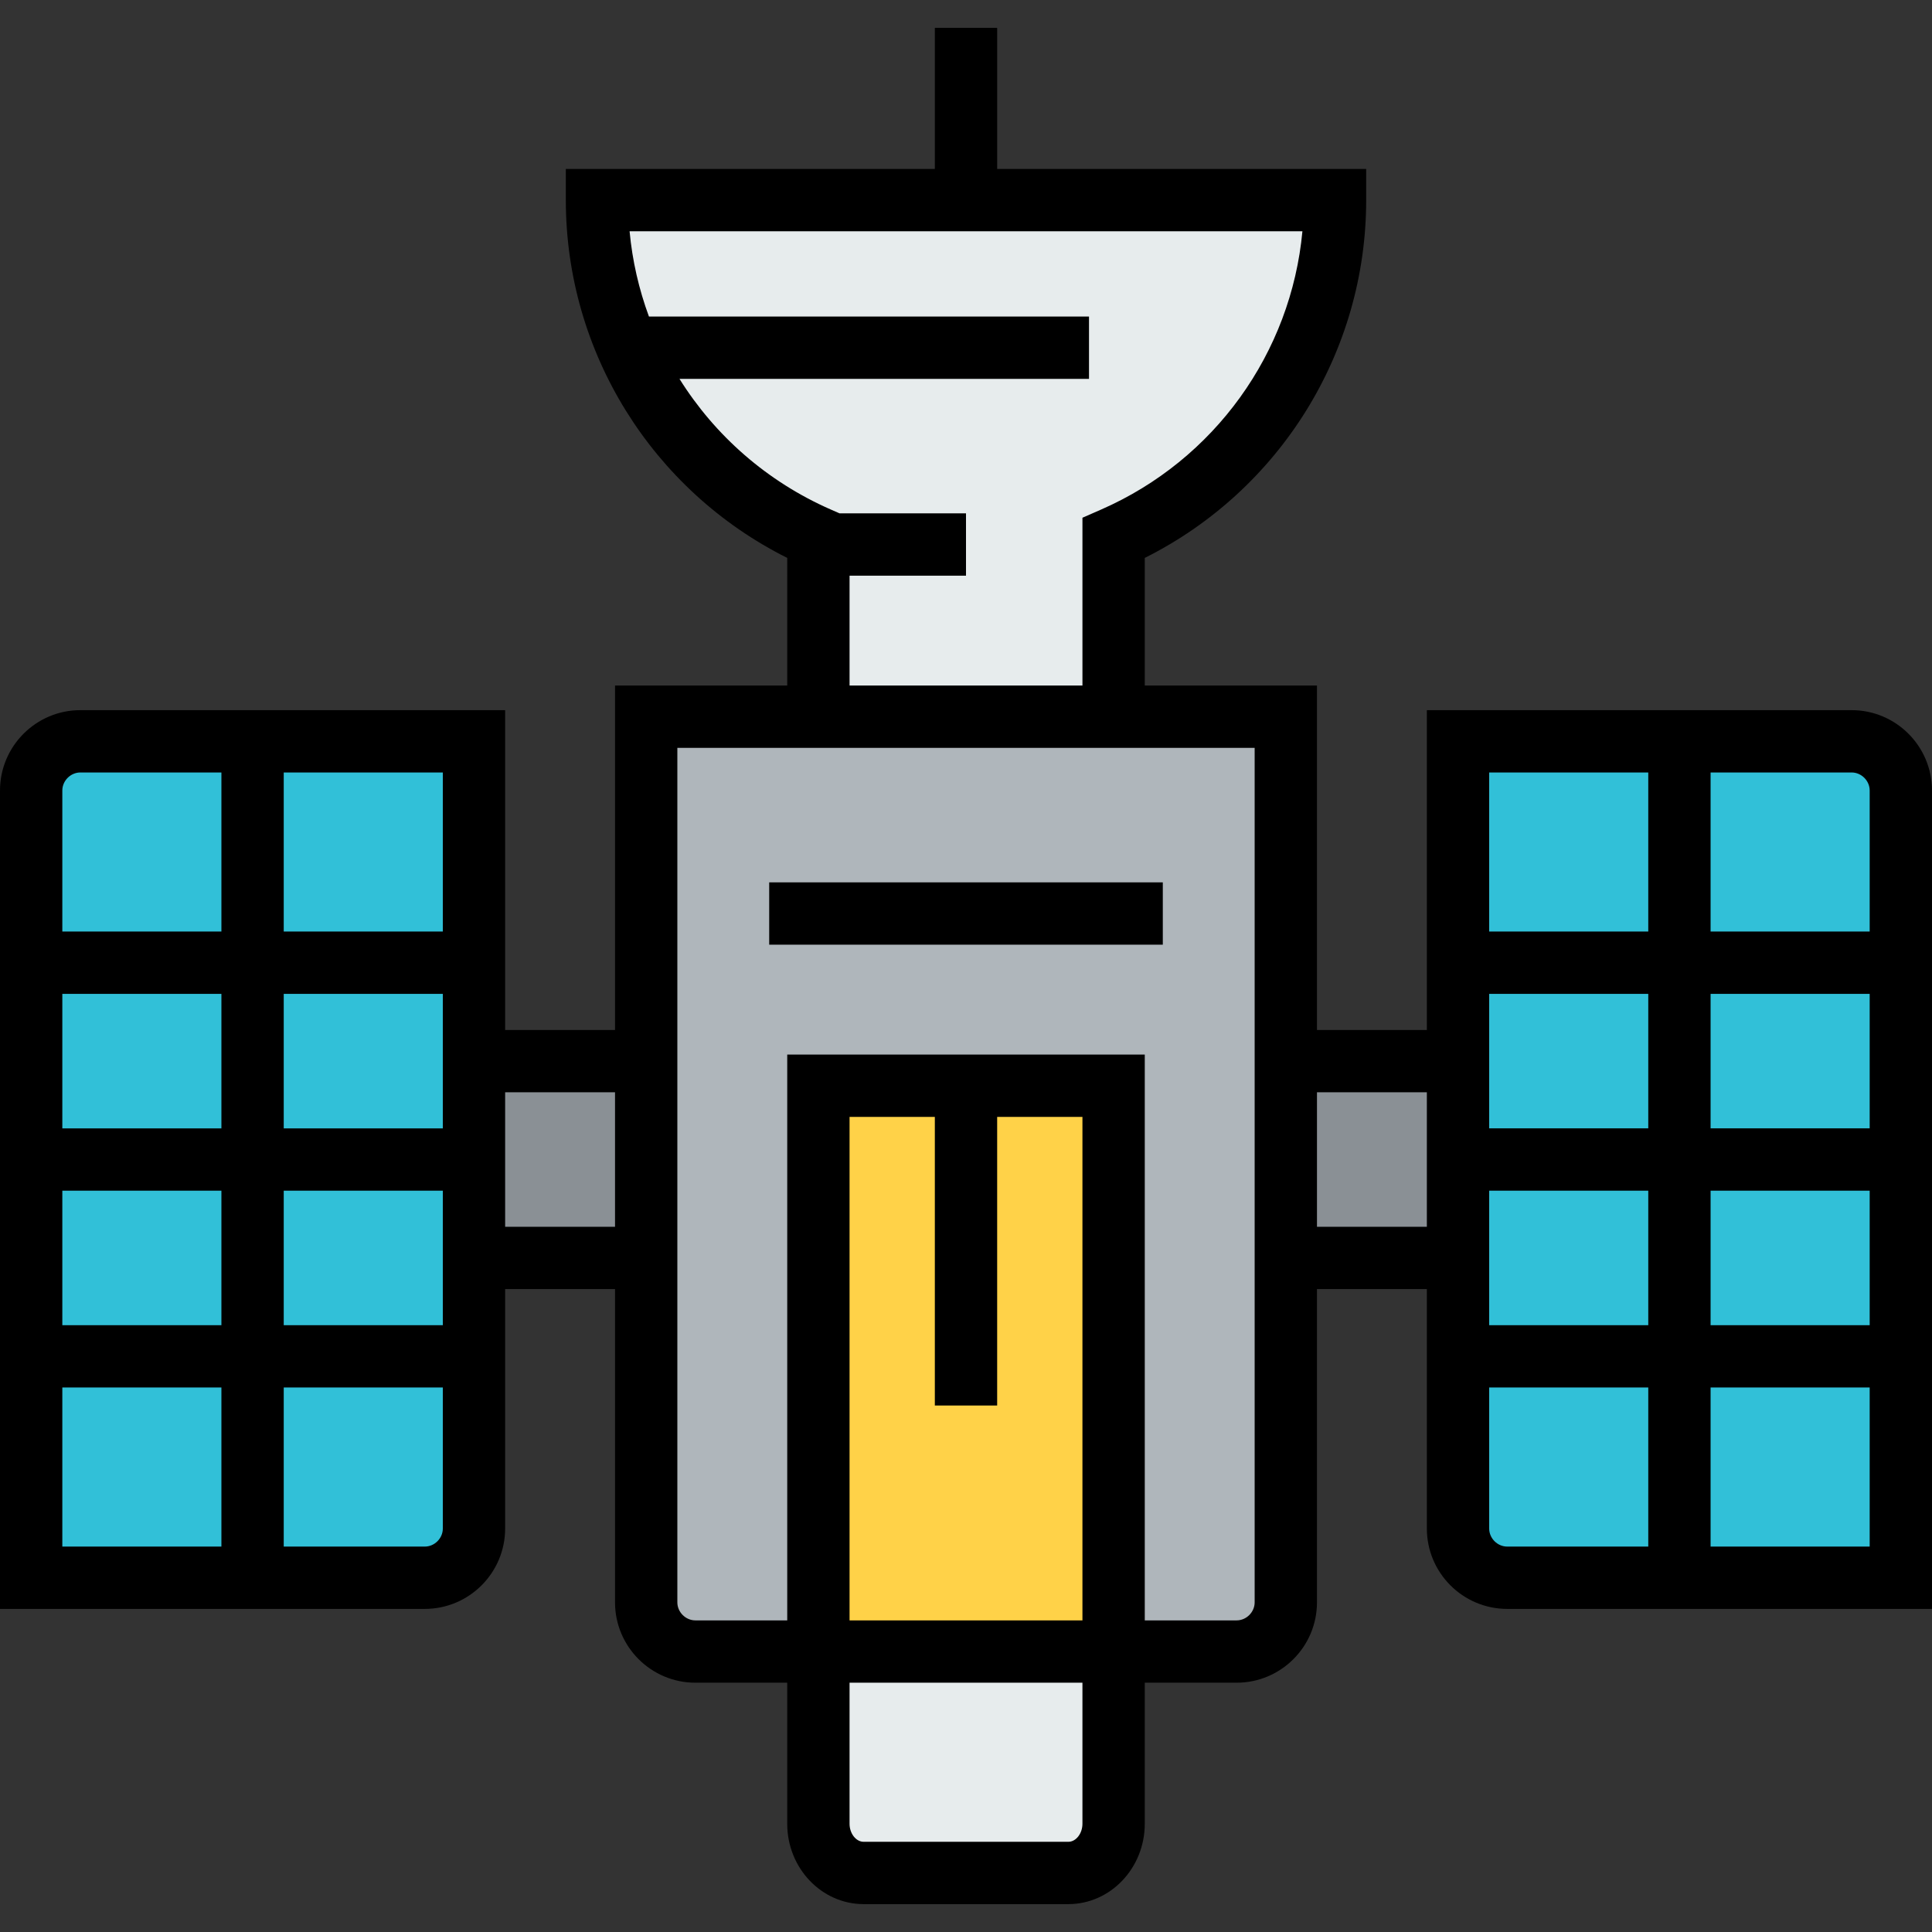
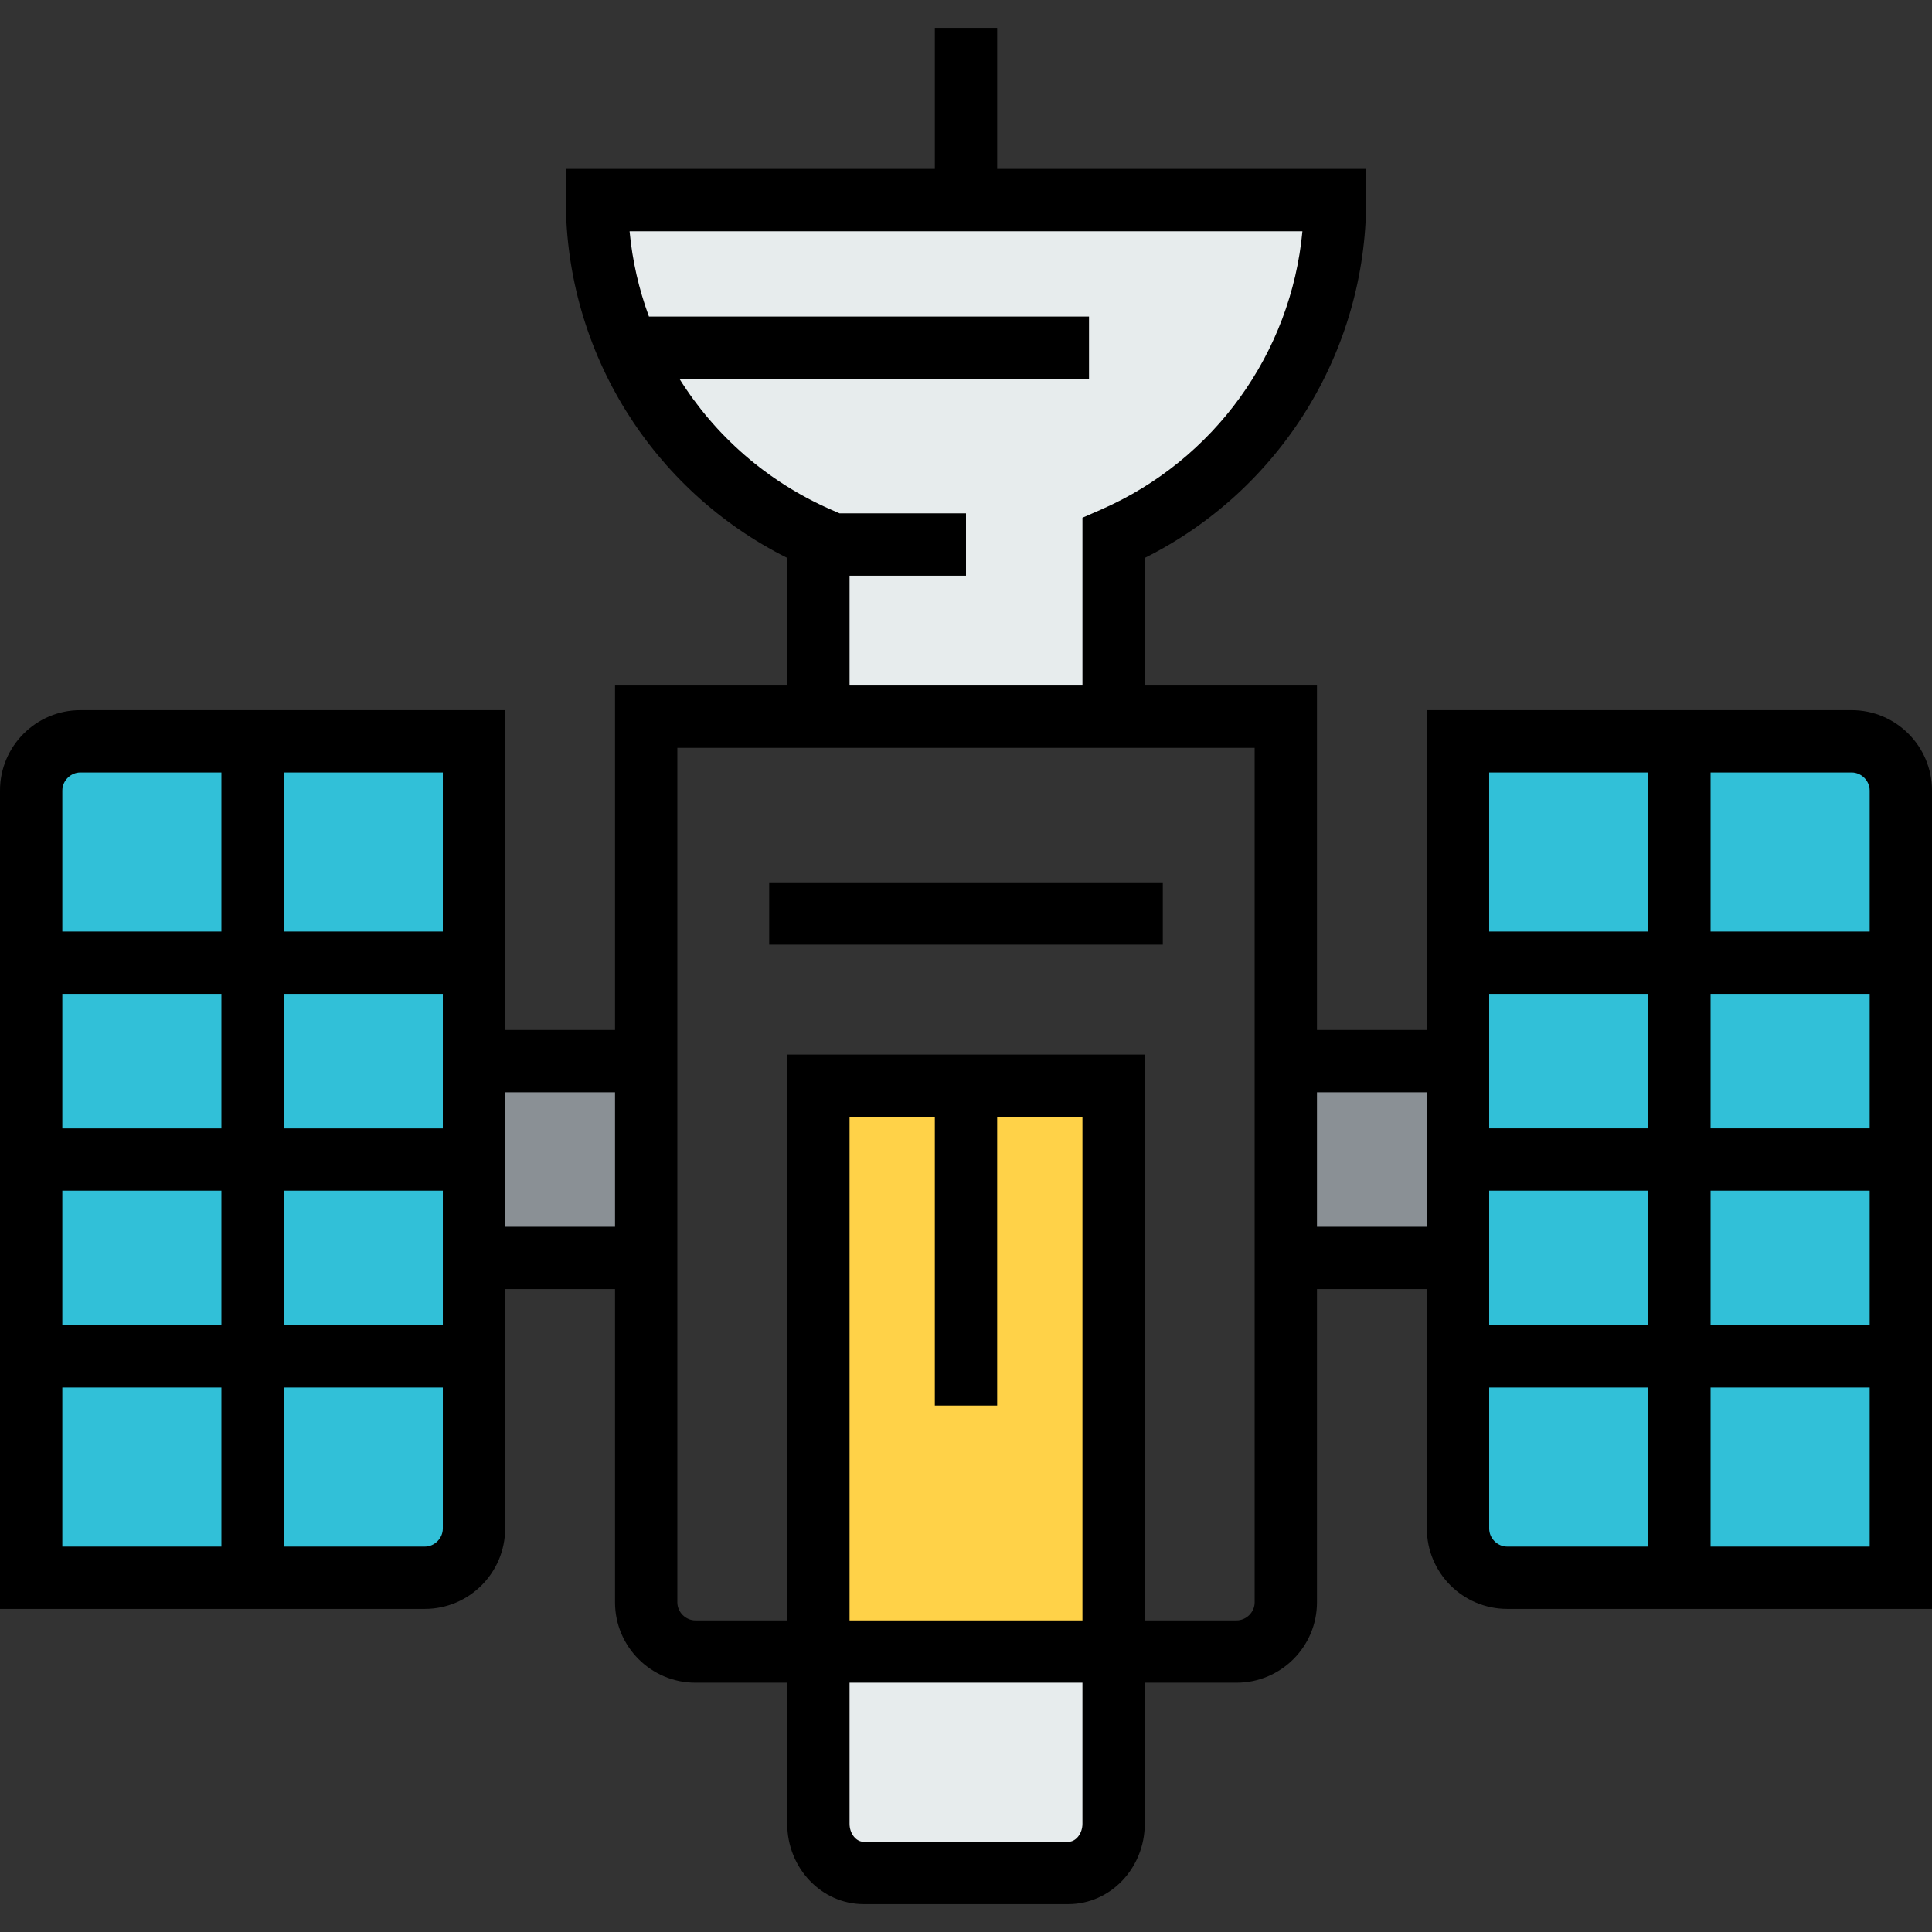
<svg xmlns="http://www.w3.org/2000/svg" version="1.1" id="Layer_1" viewBox="0 0 465 465" xml:space="preserve">
  <rect x="0" y="0" width="465" height="465" fill="#333333" stroke="none" />
  <g>
    <g>
      <path style="fill:#E7ECED;" d="M268.026,397.5v41.447c0,6.513-4.855,11.842-10.895,11.842h-49.263    c-6.039,0-10.895-5.329-10.895-11.842V397.5H268.026z" />
      <rect x="196.974" y="261.316" style="fill:#FFD248;" width="71.053" height="136.184" />
      <polygon style="fill:#31C0D8;" points="114.079,255.395 114.079,279.079 60.79,279.079 60.79,231.71 114.079,231.71   " />
      <rect x="60.79" y="178.421" style="fill:#31C0D8;" width="53.289" height="53.29" />
      <path style="fill:#31C0D8;" d="M60.79,178.421v53.29H7.5v-41.447c0-6.513,5.329-11.842,11.842-11.842H60.79V178.421z" />
      <rect x="7.5" y="231.71" style="fill:#31C0D8;" width="53.29" height="47.368" />
      <rect x="7.5" y="326.447" style="fill:#31C0D8;" width="53.29" height="53.29" />
      <rect x="7.5" y="279.079" style="fill:#31C0D8;" width="53.29" height="47.368" />
      <polygon style="fill:#31C0D8;" points="114.079,302.763 114.079,326.447 60.79,326.447 60.79,279.079 114.079,279.079   " />
      <path style="fill:#31C0D8;" d="M114.079,326.447v41.447c0,6.513-5.329,11.842-11.842,11.842H60.79v-53.29h53.289V326.447z" />
      <rect x="404.211" y="279.079" style="fill:#31C0D8;" width="53.29" height="47.368" />
      <rect x="404.211" y="326.447" style="fill:#31C0D8;" width="53.29" height="53.29" />
      <rect x="404.211" y="231.71" style="fill:#31C0D8;" width="53.29" height="47.368" />
      <path style="fill:#31C0D8;" d="M457.5,190.263v41.447h-53.289v-53.29h41.447C452.171,178.421,457.5,183.75,457.5,190.263z" />
      <rect x="350.921" y="178.421" style="fill:#31C0D8;" width="53.289" height="53.29" />
      <polygon style="fill:#31C0D8;" points="404.211,231.71 404.211,279.079 350.921,279.079 350.921,255.395 350.921,231.71   " />
      <polygon style="fill:#31C0D8;" points="404.211,279.079 404.211,326.447 350.921,326.447 350.921,302.763 350.921,279.079   " />
      <path style="fill:#31C0D8;" d="M404.211,326.447v53.29h-41.447c-6.513,0-11.842-5.329-11.842-11.842v-41.447h53.289V326.447z" />
      <polygon style="fill:#8A9095;" points="155.526,255.395 155.526,302.763 114.079,302.763 114.079,279.079 114.079,255.395   " />
      <polygon style="fill:#8A9095;" points="350.921,279.079 350.921,302.763 309.474,302.763 309.474,255.395 350.921,255.395   " />
      <path style="fill:#E7ECED;" d="M143.684,48.158h177.632c0,36.355-21.908,67.618-53.289,81.355V172.5h-71.053v-42.987    C165.592,115.776,143.684,84.513,143.684,48.158z" />
-       <path style="fill:#AFB6BB;" d="M309.474,172.5v213.158c0,6.513-5.329,11.842-11.842,11.842h-29.605V261.316h-71.053V397.5h-29.605    c-6.513,0-11.842-5.329-11.842-11.842V172.5H309.474z" />
    </g>
    <g>
      <path d="M445.658,170.921H343.421v76.974h-26.447V165h-41.447v-30.721c32.532-16.269,53.29-49.548,53.29-86.121v-7.5H240V6.71h-15    v33.947h-88.816v7.5c0,36.573,20.758,69.853,53.29,86.121V165h-41.447v82.896H121.58v-76.974H19.342    C8.677,170.921,0,179.598,0,190.263v196.974h102.237c10.666,0,19.342-8.677,19.342-19.342v-57.632h26.447v75.395    c0,10.665,8.677,19.342,19.342,19.342h22.105v33.947c0,10.666,8.252,19.343,18.395,19.343h49.264    c10.143,0,18.395-8.677,18.395-19.343V405h22.105c10.665,0,19.342-8.677,19.342-19.342v-75.395h26.447v57.632    c0,10.665,8.677,19.342,19.342,19.342H465V190.263C465,179.598,456.323,170.921,445.658,170.921z M450,190.263v33.947h-38.29    v-38.289h33.947C448.012,185.921,450,187.91,450,190.263z M358.421,286.579h38.29v32.368h-38.29V286.579z M358.421,271.579V239.21    h38.29v32.368h-38.29V271.579z M411.71,286.579H450v32.368h-38.29V286.579z M411.71,271.579V239.21H450v32.368h-38.29V271.579z     M396.71,185.921v38.289h-38.29v-38.289H396.71z M204.474,138.552H232.5v-15h-30.441l-2.078-0.909    c-15.371-6.729-27.921-17.83-36.444-31.459h98.568v-15H156.189c-2.411-6.541-4.001-13.43-4.659-20.526h161.94    c-2.71,29.238-21.124,55.022-48.451,66.985l-4.492,1.966V165h-56.053V138.552z M106.579,271.579H68.29V239.21h38.29    L106.579,271.579L106.579,271.579z M53.29,271.579H15V239.21h38.29V271.579z M53.29,286.579v32.368H15v-32.368H53.29z     M68.29,286.579h38.29v32.368H68.29V286.579z M106.579,224.21H68.29v-38.289h38.29L106.579,224.21L106.579,224.21z     M19.342,185.921H53.29v38.289H15v-33.947C15,187.91,16.988,185.921,19.342,185.921z M15,333.947h38.29v38.29H15V333.947z     M102.237,372.237H68.29v-38.29h38.29v33.948C106.579,370.249,104.591,372.237,102.237,372.237z M121.579,295.263v-32.368h26.447    v32.368H121.579z M257.132,443.29h-49.264c-1.84,0-3.395-1.988-3.395-4.343V405h56.053v33.947    C260.526,441.301,258.972,443.29,257.132,443.29z M240,338.29v-69.474h20.526V390h-56.053V268.816H225v69.474H240z     M301.974,385.658c0,2.354-1.988,4.342-4.342,4.342h-22.105V253.816h-86.053V390h-22.105c-2.354,0-4.342-1.988-4.342-4.342V180    h138.947V385.658z M316.974,295.263v-32.368h26.447v32.368H316.974z M358.421,367.895v-33.948h38.29v38.29h-33.947    C360.409,372.237,358.421,370.249,358.421,367.895z M411.71,372.237v-38.29H450v38.29H411.71z" />
      <rect x="185.132" y="212.369" width="94.736" height="15" />
    </g>
  </g>
</svg>